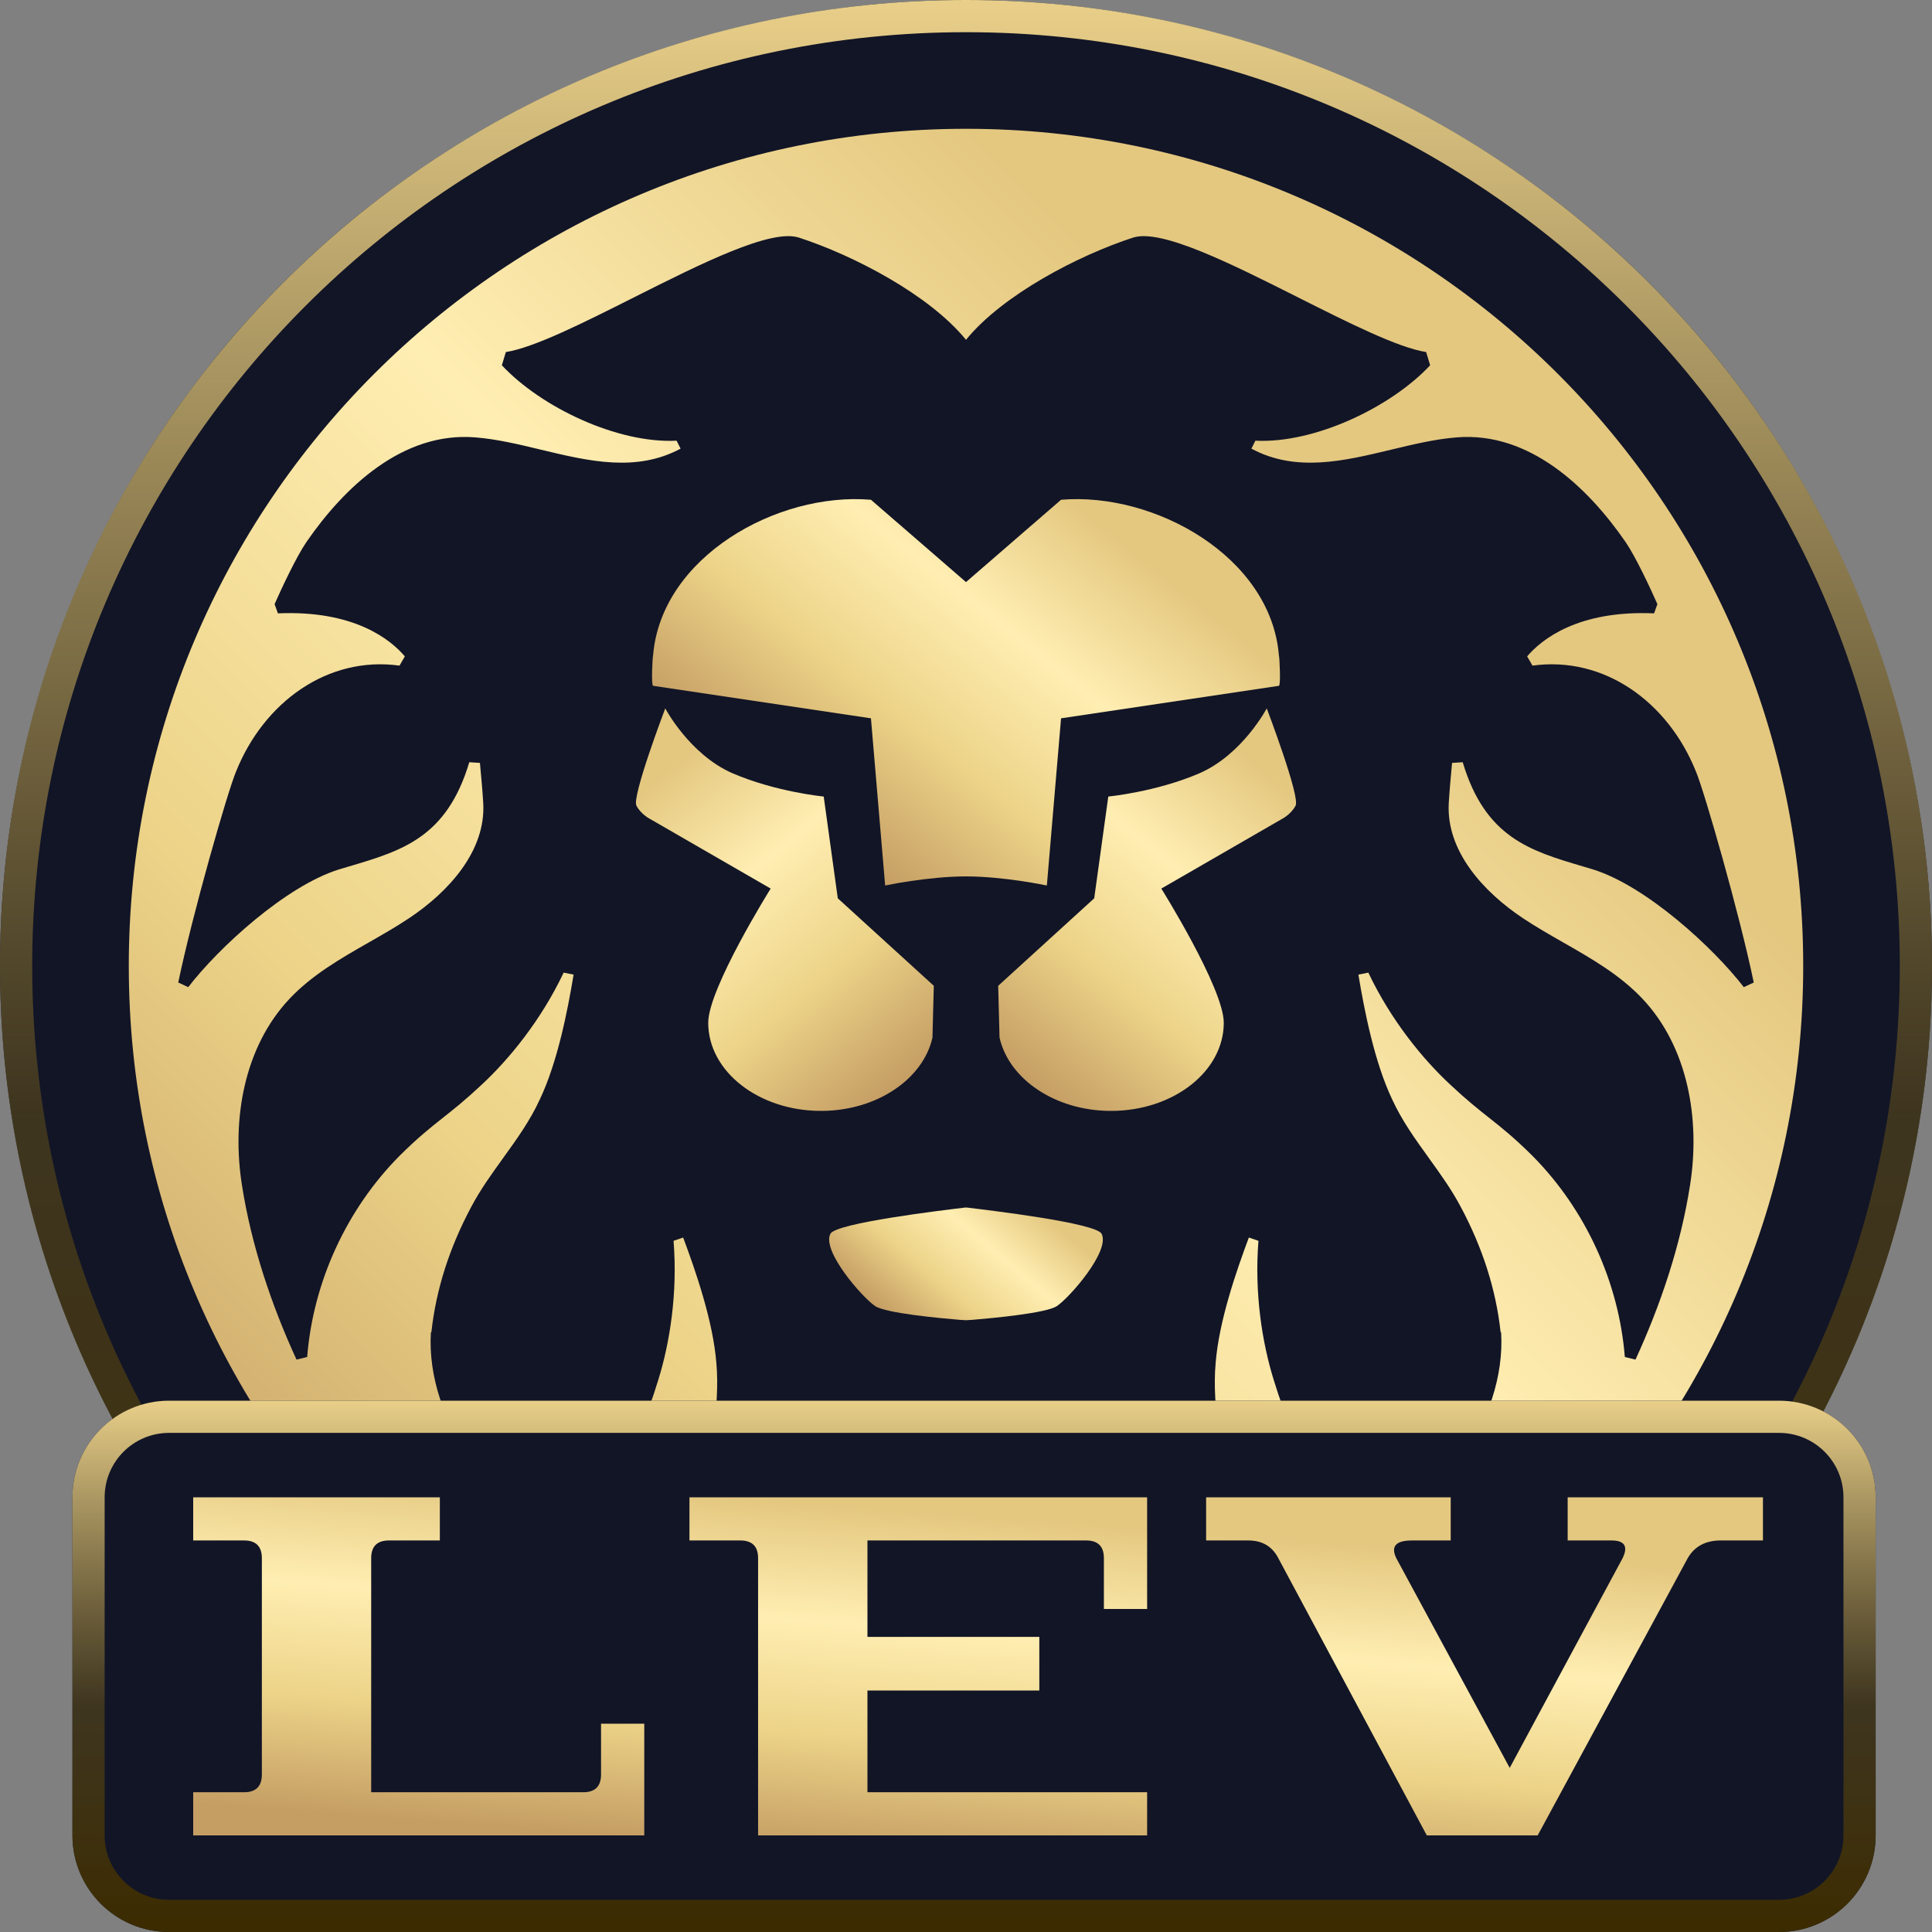
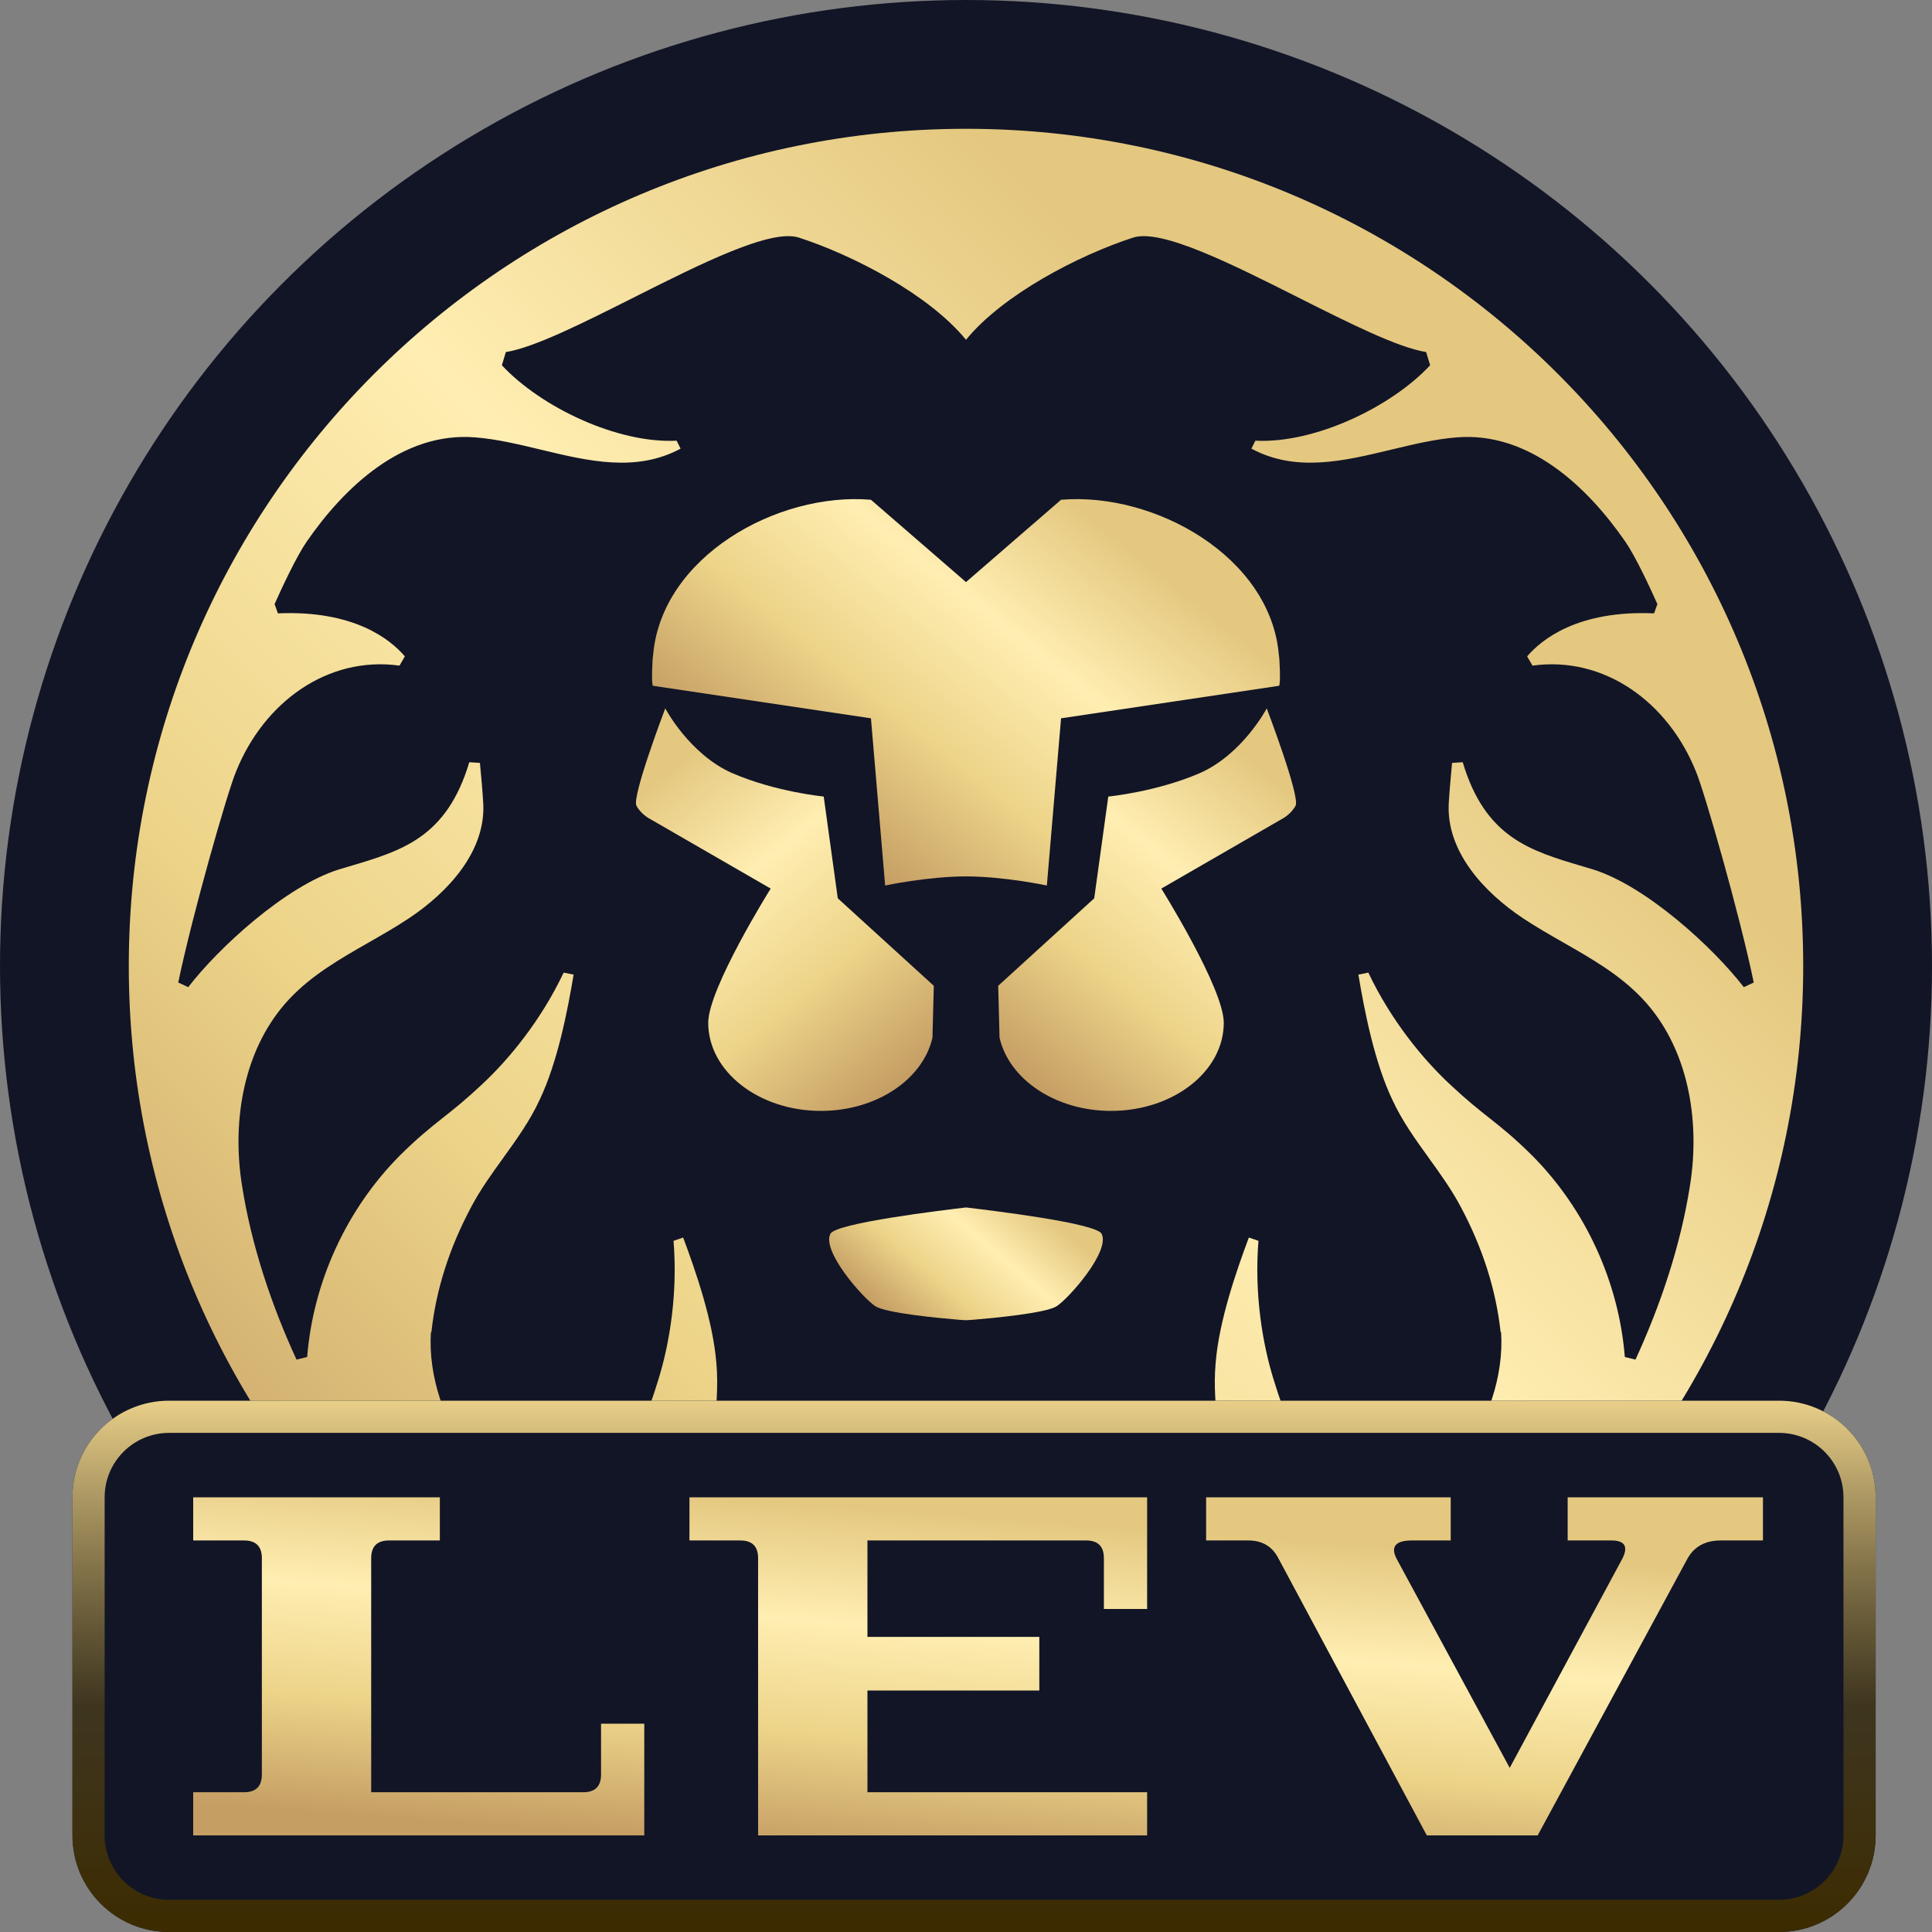
<svg xmlns="http://www.w3.org/2000/svg" width="80" height="80" viewBox="0 0 80 80" fill="none">
  <rect x="0" y="0" width="80" height="80" fill="#808080" stroke="none" />
  <circle cx="40" cy="40" r="40" fill="#121526" />
-   <path fill-rule="evenodd" clip-rule="evenodd" d="M40 78.667C61.355 78.667 78.667 61.355 78.667 40C78.667 18.645 61.355 1.333 40 1.333C18.645 1.333 1.333 18.645 1.333 40C1.333 61.355 18.645 78.667 40 78.667ZM40 80C62.091 80 80 62.091 80 40C80 17.909 62.091 0 40 0C17.909 0 0 17.909 0 40C0 62.091 17.909 80 40 80Z" fill="url(#paint0_linear_1514_42072)" />
  <path fill-rule="evenodd" clip-rule="evenodd" d="M40 74.666C20.854 74.666 5.333 59.145 5.333 40C5.333 20.854 20.854 5.333 40 5.333C59.146 5.333 74.667 20.854 74.667 40C74.667 59.145 59.146 74.666 40 74.666ZM40.234 61.45C42.105 64.353 42.518 68.024 42.408 71.503L42.726 71.741C48.346 69.428 50.473 64.763 50.574 61.69C50.604 60.883 50.523 60.084 50.441 59.285L50.441 59.285C50.345 58.338 50.249 57.391 50.338 56.43C50.476 54.706 51.187 52.649 51.712 51.244L52.11 51.38C51.934 53.556 52.27 55.616 52.736 57.119C52.998 57.984 53.22 58.545 53.434 59.085C53.51 59.275 53.608 59.493 53.716 59.733C53.968 60.291 54.274 60.97 54.468 61.69C54.826 63.045 55.062 64.204 55.142 65.274L55.841 65.462C59.567 62.494 62.368 58.822 62.159 55.187L62.136 55.149C61.943 53.396 61.393 51.67 60.485 49.971C60.107 49.257 59.638 48.606 59.168 47.955L59.168 47.954C58.611 47.182 58.054 46.41 57.651 45.533C56.908 43.972 56.495 41.835 56.248 40.356L56.66 40.274C57.596 42.246 58.917 43.862 60.072 44.931C60.732 45.55 61.204 45.924 61.66 46.285C62.192 46.706 62.7 47.109 63.457 47.862C65.658 50.081 67.034 53.094 67.281 56.19L67.722 56.299C68.767 54.026 69.593 51.56 69.978 49.095C70.418 46.355 69.895 43.342 67.997 41.342C67.066 40.36 65.896 39.691 64.725 39.022L64.725 39.022C64.165 38.702 63.605 38.382 63.071 38.027C61.42 36.931 59.88 35.233 59.99 33.261C60.017 32.795 60.072 32.165 60.127 31.59L60.568 31.562C61.499 34.679 63.355 35.228 65.541 35.875C65.68 35.916 65.82 35.958 65.96 36C68.162 36.685 70.941 39.233 72.207 40.876L72.619 40.684C72.041 37.89 70.583 32.795 70.225 31.946C69.07 29.069 66.428 27.152 63.457 27.562L63.236 27.179C63.842 26.467 65.355 25.261 68.492 25.398L68.629 25.015C68.327 24.33 67.722 23.042 67.309 22.44C65.74 20.166 63.319 17.865 60.32 18.111C59.428 18.181 58.517 18.4 57.603 18.62C55.638 19.092 53.658 19.568 51.818 18.577L51.983 18.248C54.426 18.373 57.598 16.864 59.219 15.125L59.054 14.578C57.875 14.39 55.852 13.371 53.764 12.321C50.981 10.921 48.084 9.463 46.92 9.838C44.673 10.567 41.531 12.194 40 14.07C38.469 12.194 35.327 10.567 33.08 9.838C31.916 9.463 29.019 10.921 26.236 12.321C24.148 13.371 22.125 14.39 20.946 14.578L20.781 15.125C22.402 16.864 25.574 18.373 28.017 18.248L28.182 18.577C26.342 19.568 24.362 19.092 22.397 18.62C21.483 18.4 20.572 18.181 19.68 18.111C16.681 17.865 14.26 20.166 12.691 22.44C12.278 23.042 11.673 24.33 11.37 25.015L11.508 25.398C14.645 25.261 16.158 26.467 16.764 27.179L16.543 27.562C13.572 27.152 10.93 29.069 9.775 31.946C9.417 32.795 7.959 37.89 7.381 40.684L7.794 40.876C9.059 39.233 11.838 36.685 14.04 36C14.181 35.958 14.32 35.916 14.459 35.875C16.645 35.228 18.501 34.679 19.432 31.562L19.873 31.59C19.928 32.165 19.983 32.795 20.01 33.261C20.12 35.233 18.579 36.931 16.929 38.027C16.395 38.382 15.835 38.702 15.275 39.022L15.275 39.022C14.104 39.691 12.934 40.36 12.003 41.342C10.105 43.342 9.582 46.355 10.022 49.095C10.408 51.56 11.233 54.026 12.278 56.299L12.719 56.19C12.966 53.094 14.342 50.081 16.543 47.862C17.3 47.109 17.808 46.706 18.34 46.285C18.796 45.924 19.268 45.55 19.928 44.931C21.083 43.862 22.404 42.246 23.34 40.274L23.752 40.356C23.505 41.835 23.092 43.972 22.349 45.533C21.946 46.41 21.389 47.182 20.832 47.954L20.832 47.955C20.362 48.606 19.892 49.257 19.515 49.971C18.607 51.67 18.057 53.396 17.864 55.149L17.841 55.187C17.632 58.822 20.433 62.494 24.159 65.462L24.858 65.274C24.938 64.204 25.174 63.045 25.532 61.69C25.726 60.97 26.032 60.291 26.284 59.733C26.392 59.493 26.491 59.275 26.566 59.085C26.78 58.545 27.002 57.984 27.264 57.119C27.73 55.616 28.066 53.556 27.89 51.38L28.288 51.244C28.813 52.649 29.524 54.706 29.662 56.43C29.751 57.391 29.655 58.338 29.559 59.285L29.559 59.285C29.477 60.084 29.396 60.883 29.426 61.69C29.527 64.763 31.654 69.428 37.274 71.741L37.592 71.503C37.482 68.024 37.895 64.353 39.766 61.45H40.234Z" fill="url(#paint1_linear_1514_42072)" />
  <path d="M39.741 54.652C39.827 54.659 40 54.667 40 54.667C40 54.667 40.173 54.659 40.259 54.652C41.137 54.578 43.304 54.376 43.757 54.086C44.28 53.741 45.982 51.804 45.615 51.088C45.382 50.64 40.966 50.114 40.033 50.002L40.013 50L40 50.002L39.987 50L39.967 50.002C39.034 50.114 34.618 50.64 34.385 51.088C34.018 51.804 35.72 53.741 36.243 54.086C36.696 54.376 38.863 54.578 39.741 54.652Z" fill="url(#paint2_linear_1514_42072)" />
  <path d="M36.652 36.667C36.652 36.667 38.407 36.292 40 36.29C41.593 36.292 43.348 36.667 43.348 36.667L43.936 29.744L52.956 28.398C53.04 28.398 52.984 27.212 52.956 27.131C52.619 23.068 47.831 20.367 43.936 20.694L40 24.103L36.064 20.694C32.169 20.367 27.381 23.068 27.044 27.131C27.016 27.212 26.96 28.398 27.044 28.398L36.064 29.744L36.652 36.667Z" fill="url(#paint3_linear_1514_42072)" />
  <path d="M34.108 32.983L34.691 37.197L38.667 40.82L38.611 42.967C38.222 44.685 36.304 46 33.996 46C31.411 46 29.326 44.362 29.326 42.35C29.326 40.927 31.912 36.794 31.912 36.794L26.936 33.922C26.936 33.922 26.547 33.734 26.352 33.359C26.157 32.983 27.547 29.333 27.547 29.333C27.547 29.333 28.548 31.238 30.327 32.017C32.134 32.795 34.108 32.983 34.108 32.983Z" fill="url(#paint4_linear_1514_42072)" />
  <path d="M45.892 32.983L45.309 37.197L41.333 40.82L41.389 42.967C41.778 44.685 43.696 46 46.003 46C48.589 46 50.674 44.362 50.674 42.35C50.674 40.927 48.088 36.794 48.088 36.794L53.064 33.922C53.064 33.922 53.453 33.734 53.648 33.359C53.843 32.983 52.453 29.333 52.453 29.333C52.453 29.333 51.452 31.238 49.673 32.017C47.866 32.795 45.892 32.983 45.892 32.983Z" fill="url(#paint5_linear_1514_42072)" />
  <path d="M3 62C3 59.791 4.791 58 7 58H73.667C75.876 58 77.667 59.791 77.667 62V76C77.667 78.209 75.876 80 73.667 80H7C4.791 80 3 78.209 3 76V62Z" fill="#121526" />
  <path fill-rule="evenodd" clip-rule="evenodd" d="M73.667 59.333H7C5.527 59.333 4.333 60.527 4.333 62V76C4.333 77.473 5.527 78.667 7 78.667H73.667C75.14 78.667 76.334 77.473 76.334 76V62C76.334 60.527 75.14 59.333 73.667 59.333ZM7 58C4.791 58 3 59.791 3 62V76C3 78.209 4.791 80 7 80H73.667C75.876 80 77.667 78.209 77.667 76V62C77.667 59.791 75.876 58 73.667 58H7Z" fill="url(#paint6_linear_1514_42072)" />
  <path d="M26.678 71.375V76H8V74.213H10.106C10.597 74.213 10.843 73.968 10.843 73.478V64.522C10.843 64.032 10.597 63.787 10.106 63.787H8V62H18.213V63.787H16.107C15.616 63.787 15.37 64.032 15.37 64.522V74.213H24.151C24.642 74.213 24.888 73.968 24.888 73.478V71.375H26.678Z" fill="url(#paint7_linear_1514_42072)" />
  <path d="M47.5 76L31.391 76C31.391 76 31.391 67.726 31.391 64.522C31.391 64.032 31.146 63.787 30.654 63.787H28.549V62H47.5V66.625H45.71V64.522C45.71 64.032 45.465 63.787 44.973 63.787H35.919V67.781H43.036V70H35.919V74.213H47.5V76Z" fill="url(#paint8_linear_1514_42072)" />
  <path d="M64.914 62H73V63.787H71.252C70.621 63.787 70.165 64.032 69.884 64.522L63.672 76H59.081L52.933 64.522C52.68 64.032 52.266 63.787 51.69 63.787H49.943V62H60.071V63.787H58.471C57.797 63.787 57.579 64.032 57.818 64.522L62.514 73.204L67.188 64.522C67.427 64.032 67.273 63.787 66.725 63.787H64.914V62Z" fill="url(#paint9_linear_1514_42072)" />
  <defs>
    <linearGradient id="paint0_linear_1514_42072" x1="40" y1="0" x2="40" y2="80" gradientUnits="userSpaceOnUse">
      <stop stop-color="#E9CF89" />
      <stop offset="0.578" stop-color="#4A3E1D" stop-opacity="0.786" />
      <stop offset="1" stop-color="#3C2B00" />
    </linearGradient>
    <linearGradient id="paint1_linear_1514_42072" x1="17.875" y1="78.07" x2="71.523" y2="24.291" gradientUnits="userSpaceOnUse">
      <stop offset="0.004" stop-color="#C59E64" />
      <stop offset="0.298" stop-color="#ECD388" />
      <stop offset="0.589" stop-color="#FFEEB2" />
      <stop offset="0.886" stop-color="#E4C880" />
    </linearGradient>
    <linearGradient id="paint2_linear_1514_42072" x1="37.205" y1="54.904" x2="42.609" y2="48.53" gradientUnits="userSpaceOnUse">
      <stop offset="0.004" stop-color="#C59E64" />
      <stop offset="0.298" stop-color="#ECD388" />
      <stop offset="0.589" stop-color="#FFEEB2" />
      <stop offset="0.886" stop-color="#E4C880" />
    </linearGradient>
    <linearGradient id="paint3_linear_1514_42072" x1="33.649" y1="34.258" x2="45.841" y2="19.114" gradientUnits="userSpaceOnUse">
      <stop offset="0.004" stop-color="#C59E64" />
      <stop offset="0.298" stop-color="#ECD388" />
      <stop offset="0.589" stop-color="#FFEEB2" />
      <stop offset="0.886" stop-color="#E4C880" />
    </linearGradient>
    <linearGradient id="paint4_linear_1514_42072" x1="37.449" y1="44.82" x2="25.946" y2="30.621" gradientUnits="userSpaceOnUse">
      <stop offset="0.004" stop-color="#C59E64" />
      <stop offset="0.298" stop-color="#ECD388" />
      <stop offset="0.589" stop-color="#FFEEB2" />
      <stop offset="0.886" stop-color="#E4C880" />
    </linearGradient>
    <linearGradient id="paint5_linear_1514_42072" x1="42.548" y1="44.82" x2="54.051" y2="30.621" gradientUnits="userSpaceOnUse">
      <stop offset="0.004" stop-color="#C59E64" />
      <stop offset="0.298" stop-color="#ECD388" />
      <stop offset="0.589" stop-color="#FFEEB2" />
      <stop offset="0.886" stop-color="#E4C880" />
    </linearGradient>
    <linearGradient id="paint6_linear_1514_42072" x1="40.334" y1="58" x2="40.334" y2="80" gradientUnits="userSpaceOnUse">
      <stop stop-color="#E9CF89" />
      <stop offset="0.578" stop-color="#4A3E1D" stop-opacity="0.786" />
      <stop offset="1" stop-color="#3C2B00" />
    </linearGradient>
    <linearGradient id="paint7_linear_1514_42072" x1="25" y1="76" x2="26.204" y2="59.886" gradientUnits="userSpaceOnUse">
      <stop offset="0.004" stop-color="#C59E64" />
      <stop offset="0.298" stop-color="#ECD388" />
      <stop offset="0.589" stop-color="#FFEEB2" />
      <stop offset="0.886" stop-color="#E4C880" />
    </linearGradient>
    <linearGradient id="paint8_linear_1514_42072" x1="25" y1="76" x2="26.204" y2="59.886" gradientUnits="userSpaceOnUse">
      <stop offset="0.004" stop-color="#C59E64" />
      <stop offset="0.298" stop-color="#ECD388" />
      <stop offset="0.589" stop-color="#FFEEB2" />
      <stop offset="0.886" stop-color="#E4C880" />
    </linearGradient>
    <linearGradient id="paint9_linear_1514_42072" x1="25" y1="76" x2="26.204" y2="59.886" gradientUnits="userSpaceOnUse">
      <stop offset="0.004" stop-color="#C59E64" />
      <stop offset="0.298" stop-color="#ECD388" />
      <stop offset="0.589" stop-color="#FFEEB2" />
      <stop offset="0.886" stop-color="#E4C880" />
    </linearGradient>
  </defs>
</svg>